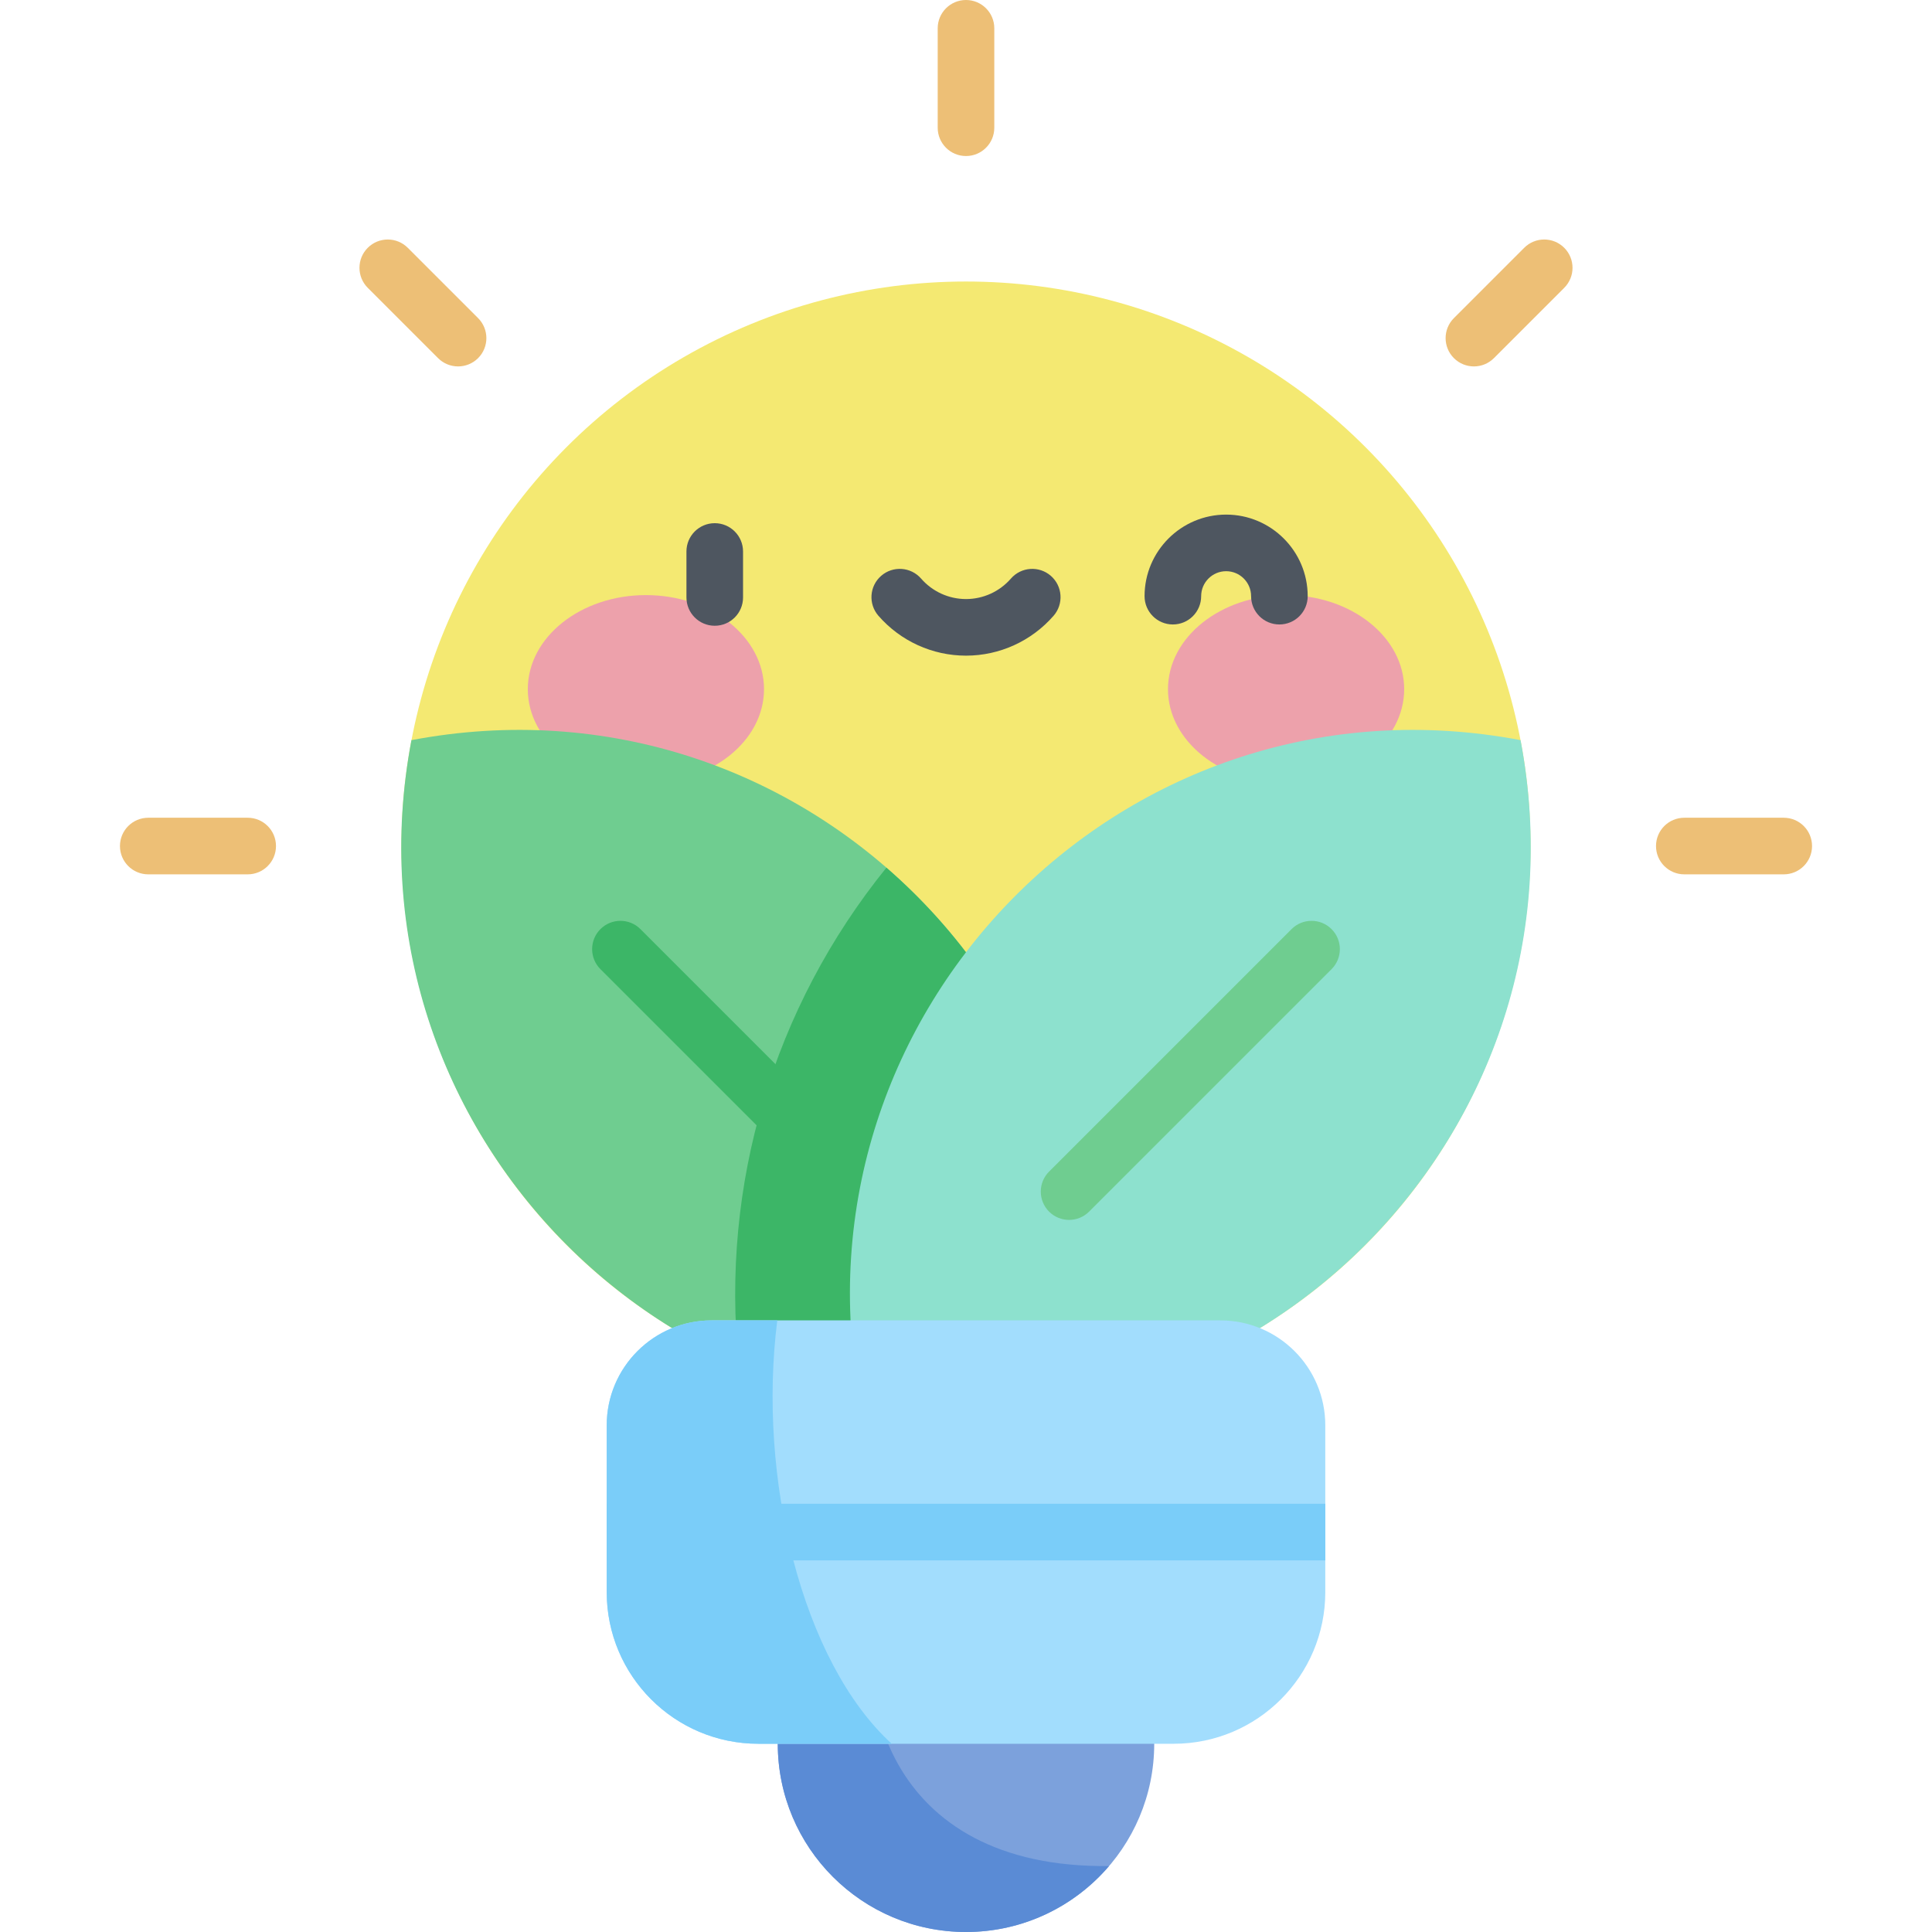
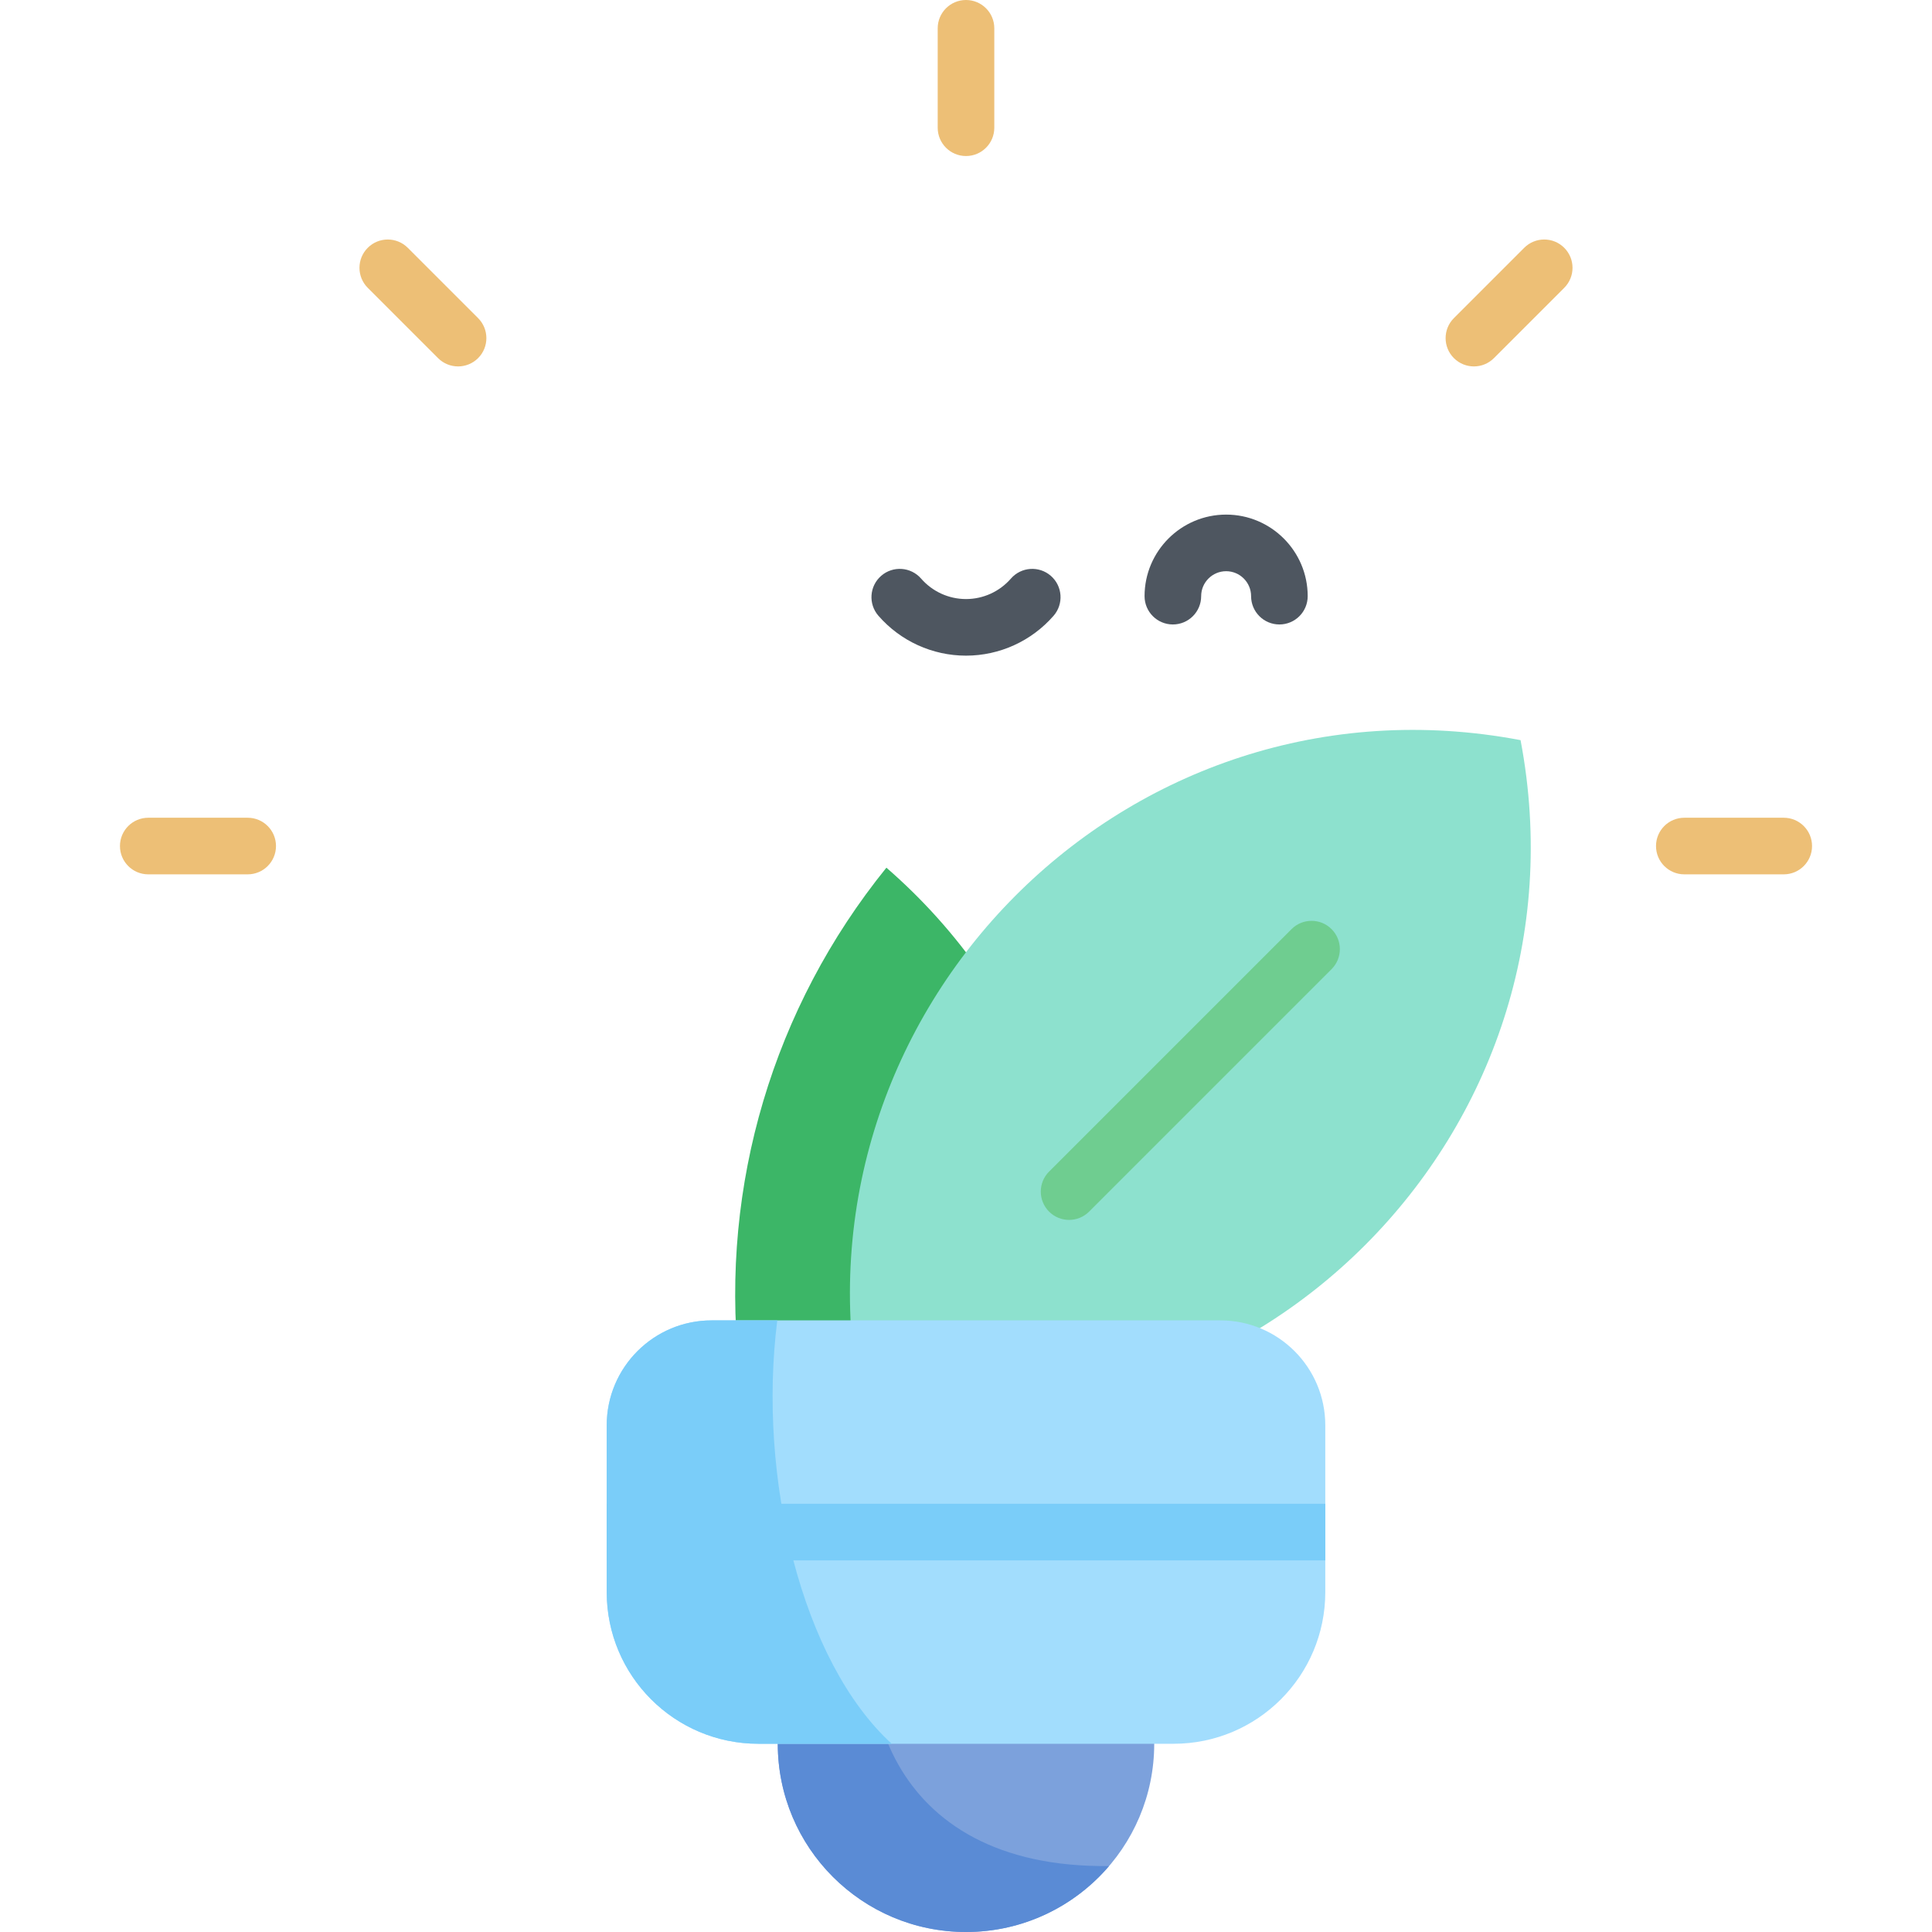
<svg xmlns="http://www.w3.org/2000/svg" version="1.1" x="0px" y="0px" width="512px" height="512px" viewBox="-31.79 0 512 512" enable-background="new -31.79 0 512 512" xml:space="preserve">
  <defs>
</defs>
-   <circle fill="#F4E972" cx="224.21" cy="224.209" r="149.605" />
-   <ellipse fill="#EDA1AB" cx="139.384" cy="182.631" rx="31.299" ry="24.925" />
-   <ellipse fill="#EDA1AB" cx="309.036" cy="182.631" rx="31.299" ry="24.925" />
-   <path fill="#4E5660" d="M157.625,165.831c-4.142,0-7.5-3.358-7.5-7.5v-12.182c0-4.142,3.358-7.5,7.5-7.5c4.143,0,7.5,3.358,7.5,7.5  v12.182C165.125,162.473,161.768,165.831,157.625,165.831z" />
  <path fill="#4E5660" d="M224.21,173.754c-8.895,0-17.355-3.853-23.209-10.57c-2.722-3.123-2.396-7.86,0.727-10.581  c3.122-2.721,7.859-2.396,10.582,0.728c3.004,3.447,7.342,5.425,11.9,5.425c4.559,0,8.896-1.978,11.9-5.425  c2.721-3.123,7.457-3.448,10.582-0.728c3.121,2.721,3.447,7.459,0.727,10.581C241.565,169.9,233.106,173.754,224.21,173.754z" />
  <path fill="#4E5660" d="M307.263,165.49c-4.143,0-7.5-3.357-7.5-7.5c0-3.647-2.968-6.615-6.615-6.615  c-3.648,0-6.617,2.968-6.617,6.615c0,4.143-3.356,7.5-7.5,7.5c-4.143,0-7.5-3.357-7.5-7.5c0-11.919,9.697-21.615,21.617-21.615  c11.918,0,21.615,9.696,21.615,21.615C314.763,162.133,311.405,165.49,307.263,165.49z" />
-   <path fill="#6FCD90" d="M252.274,371.175C148.37,390.898,57.561,299.826,77.245,196.145  C181.517,176.351,271.89,267.842,252.274,371.175z" />
-   <path fill="#3CB667" d="M196.89,323.288c-1.919,0-3.839-0.731-5.304-2.196l-64.258-64.258c-2.929-2.93-2.929-7.679,0-10.607  c2.93-2.929,7.678-2.929,10.607,0l64.258,64.258c2.929,2.929,2.929,7.678,0,10.606C200.729,322.556,198.809,323.288,196.89,323.288z  " />
+   <path fill="#6FCD90" d="M252.274,371.175C181.517,176.351,271.89,267.842,252.274,371.175z" />
  <path fill="#3CB667" d="M252.276,371.175c10.576-55.721-10.84-107.986-49.159-141.229c-30.041,37.114-43.932,84.117-39.154,131.274  C190.375,372.92,220.718,377.164,252.276,371.175L252.276,371.175z" />
  <path fill="#8DE1CE" d="M196.144,371.175c103.905,19.724,194.714-71.349,175.03-175.03  C266.903,176.351,176.531,267.842,196.144,371.175L196.144,371.175z" />
  <path fill="#6FCD90" d="M251.53,323.288c-1.92,0-3.84-0.731-5.305-2.196c-2.929-2.93-2.929-7.679,0-10.606l64.258-64.258  c2.931-2.929,7.679-2.929,10.607,0c2.93,2.93,2.93,7.678,0,10.607l-64.258,64.258C255.369,322.556,253.449,323.288,251.53,323.288  L251.53,323.288z" />
  <circle fill="#7CA1DC" cx="224.21" cy="462.119" r="49.881" />
  <path fill="#5A8BD5" d="M262.119,494.52c-59.005,0.698-70.065-46.591-59.526-77.366c-16.722,8.054-28.263,25.162-28.263,44.965  C174.329,489.668,196.662,512,224.21,512C239.387,512,252.97,505.213,262.119,494.52z" />
  <path fill="#A2DDFD" d="M291.608,349.914H156.811c-15.362,0-27.815,12.453-27.815,27.815v44.201  c0,22.196,17.993,40.188,40.189,40.188h110.052c22.195,0,40.188-17.992,40.188-40.188v-44.201  C319.425,362.367,306.971,349.914,291.608,349.914z" />
  <path fill="#7ACDF9" d="M156.811,349.914c-15.362,0-27.815,12.453-27.815,27.815v44.201c0,22.196,17.993,40.188,40.189,40.188  h35.334c-23.828-21.806-35.592-70.508-30.321-112.205H156.811z" />
  <path fill="#7ACDF9" d="M128.995,398.517h190.43v15h-190.43V398.517z" />
  <path fill="#EDBF76" d="M224.21,41.35c-4.143,0-7.5-3.357-7.5-7.5V7.5c0-4.143,3.357-7.5,7.5-7.5c4.143,0,7.5,3.357,7.5,7.5v26.35  C231.71,37.992,228.353,41.35,224.21,41.35z" />
  <path fill="#EDBF76" d="M89.606,97.105c-1.919,0-3.839-0.732-5.304-2.196L65.669,76.275c-2.929-2.929-2.929-7.678,0-10.605  c2.93-2.93,7.678-2.93,10.607,0l18.633,18.633c2.929,2.929,2.929,7.678,0,10.607C93.444,96.373,91.524,97.105,89.606,97.105z" />
  <path fill="#EDBF76" d="M33.851,231.71H7.5c-4.143,0-7.5-3.358-7.5-7.5c0-4.143,3.357-7.5,7.5-7.5h26.351c4.143,0,7.5,3.357,7.5,7.5  C41.351,228.352,37.993,231.71,33.851,231.71z" />
  <path fill="#EDBF76" d="M358.813,97.105c-1.918,0-3.838-0.732-5.304-2.196c-2.929-2.93-2.929-7.679,0-10.607l18.634-18.633  c2.93-2.93,7.678-2.93,10.606,0c2.929,2.929,2.929,7.678,0,10.605l-18.633,18.634C362.653,96.373,360.733,97.105,358.813,97.105z" />
  <path fill="#EDBF76" d="M440.92,231.71h-26.351c-4.144,0-7.5-3.358-7.5-7.5c0-4.143,3.356-7.5,7.5-7.5h26.351  c4.144,0,7.5,3.357,7.5,7.5C448.42,228.352,445.063,231.71,440.92,231.71z" />
</svg>